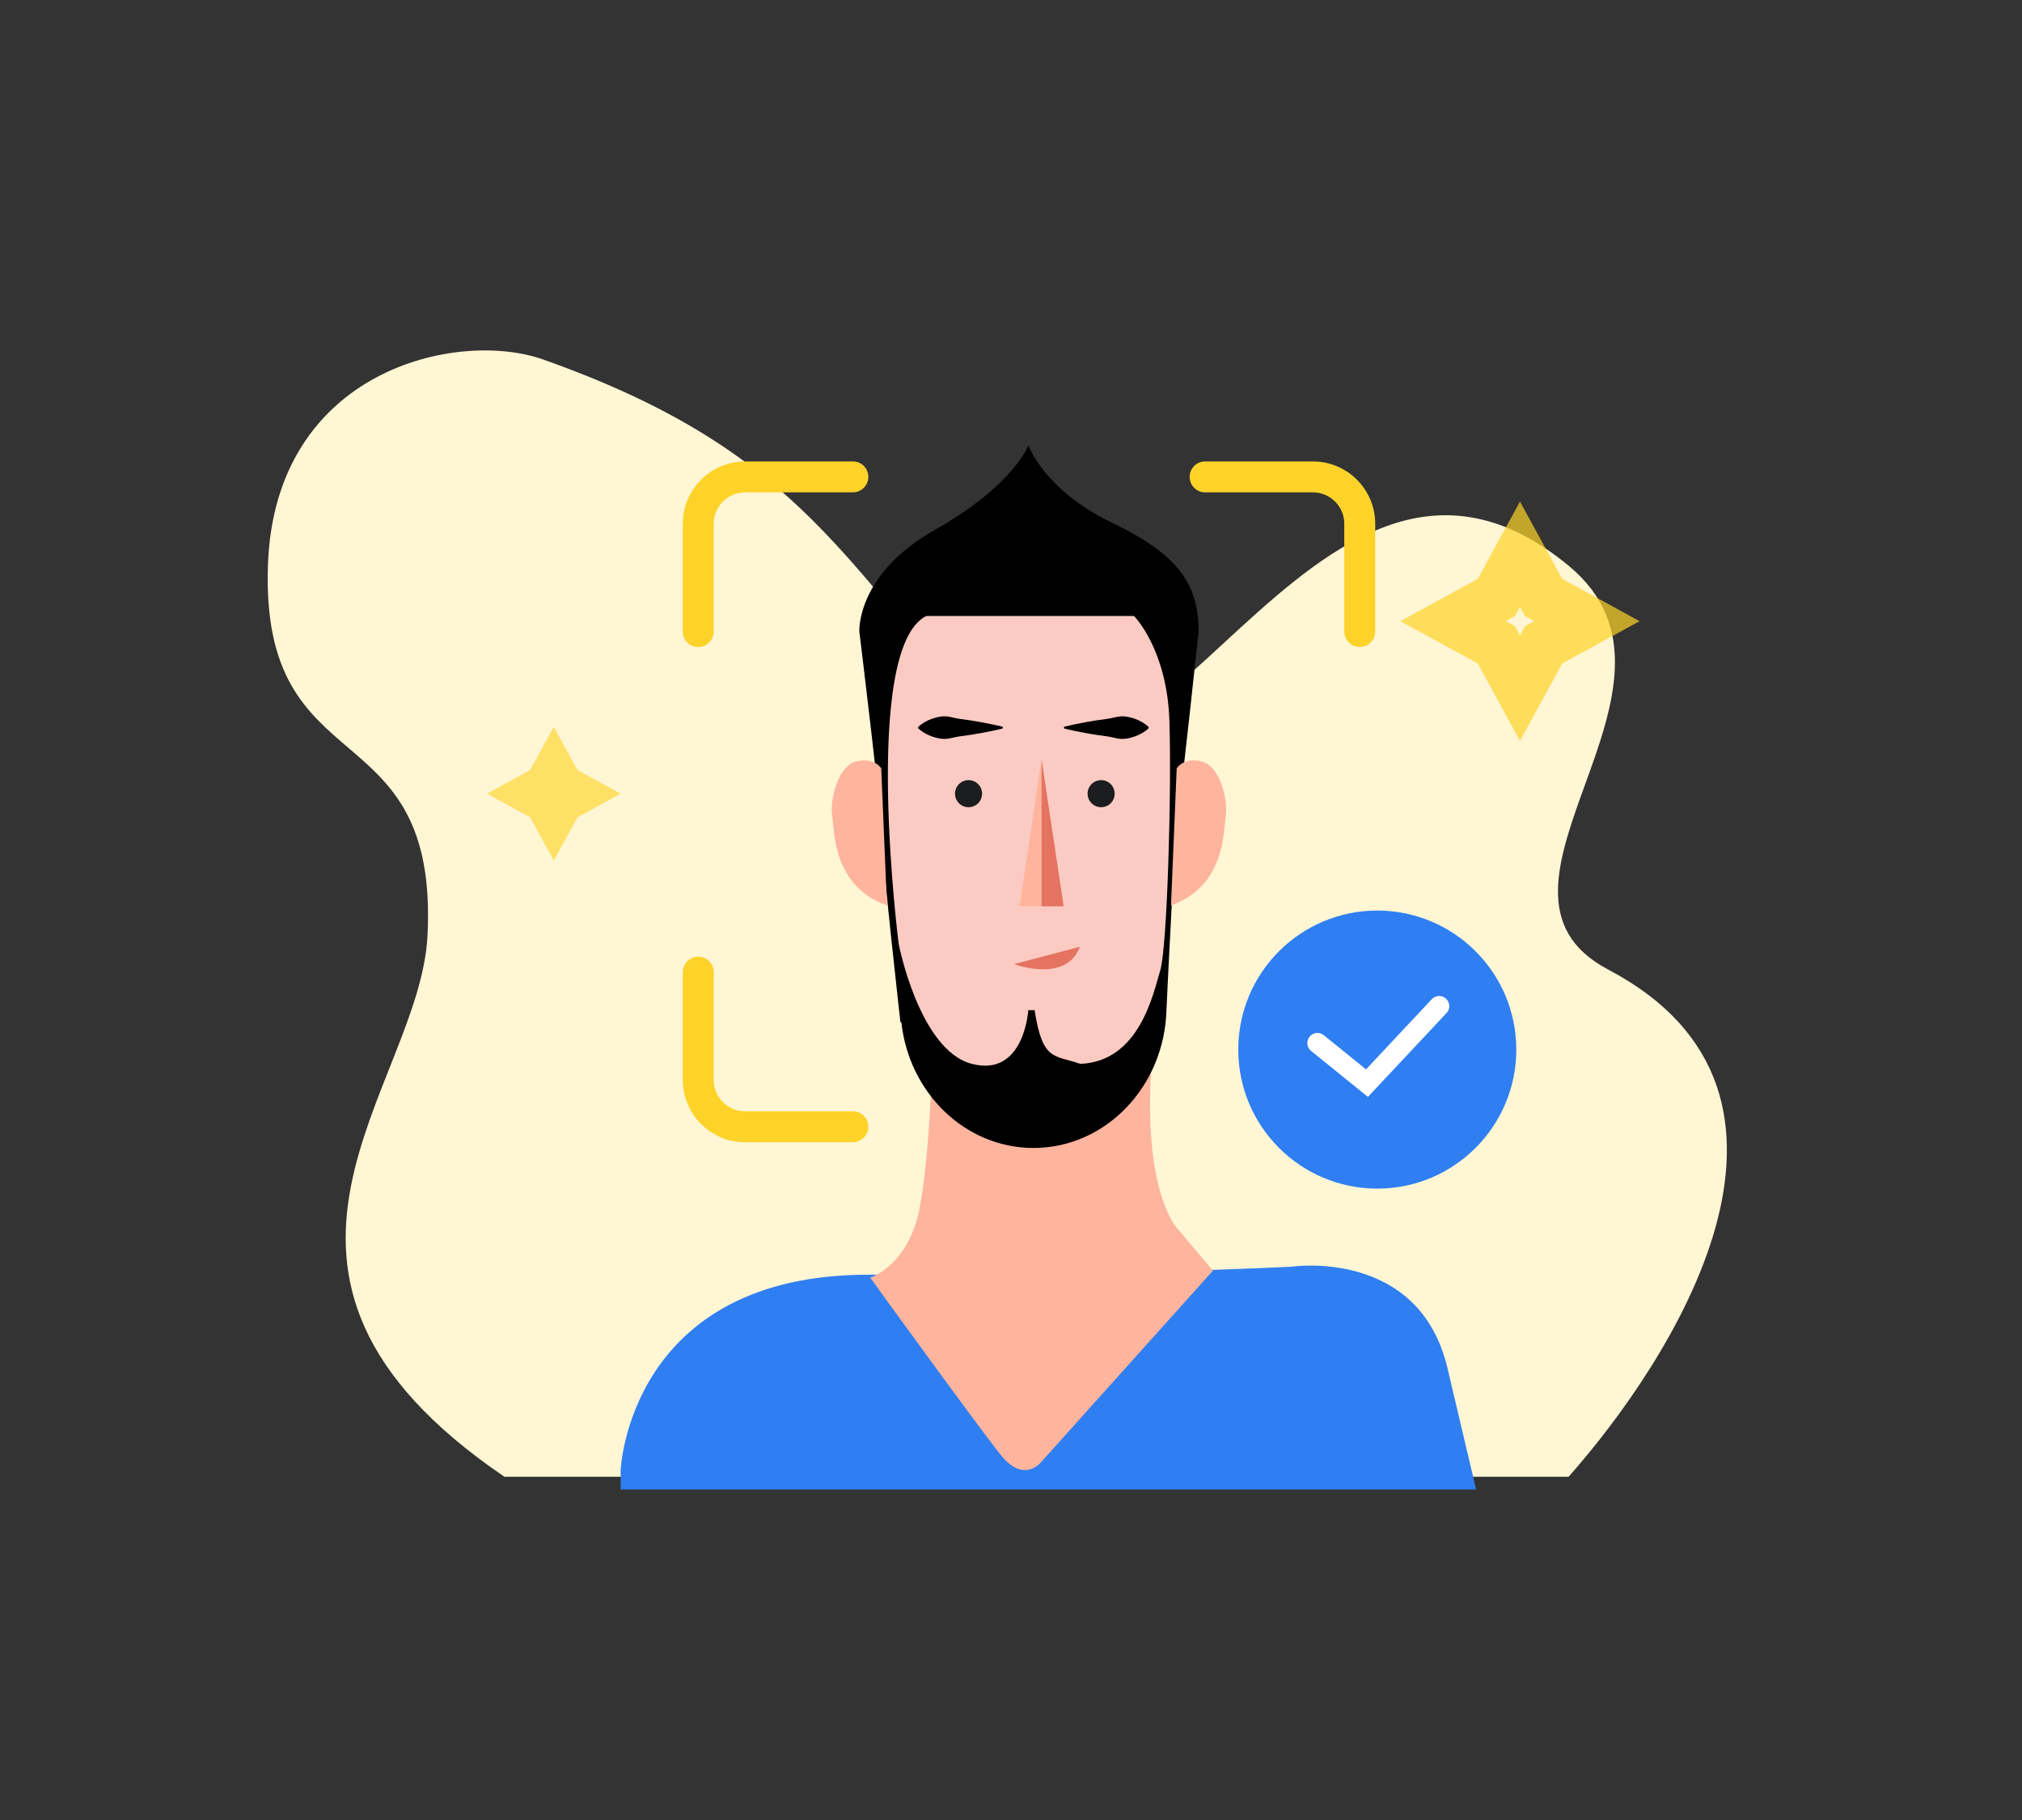
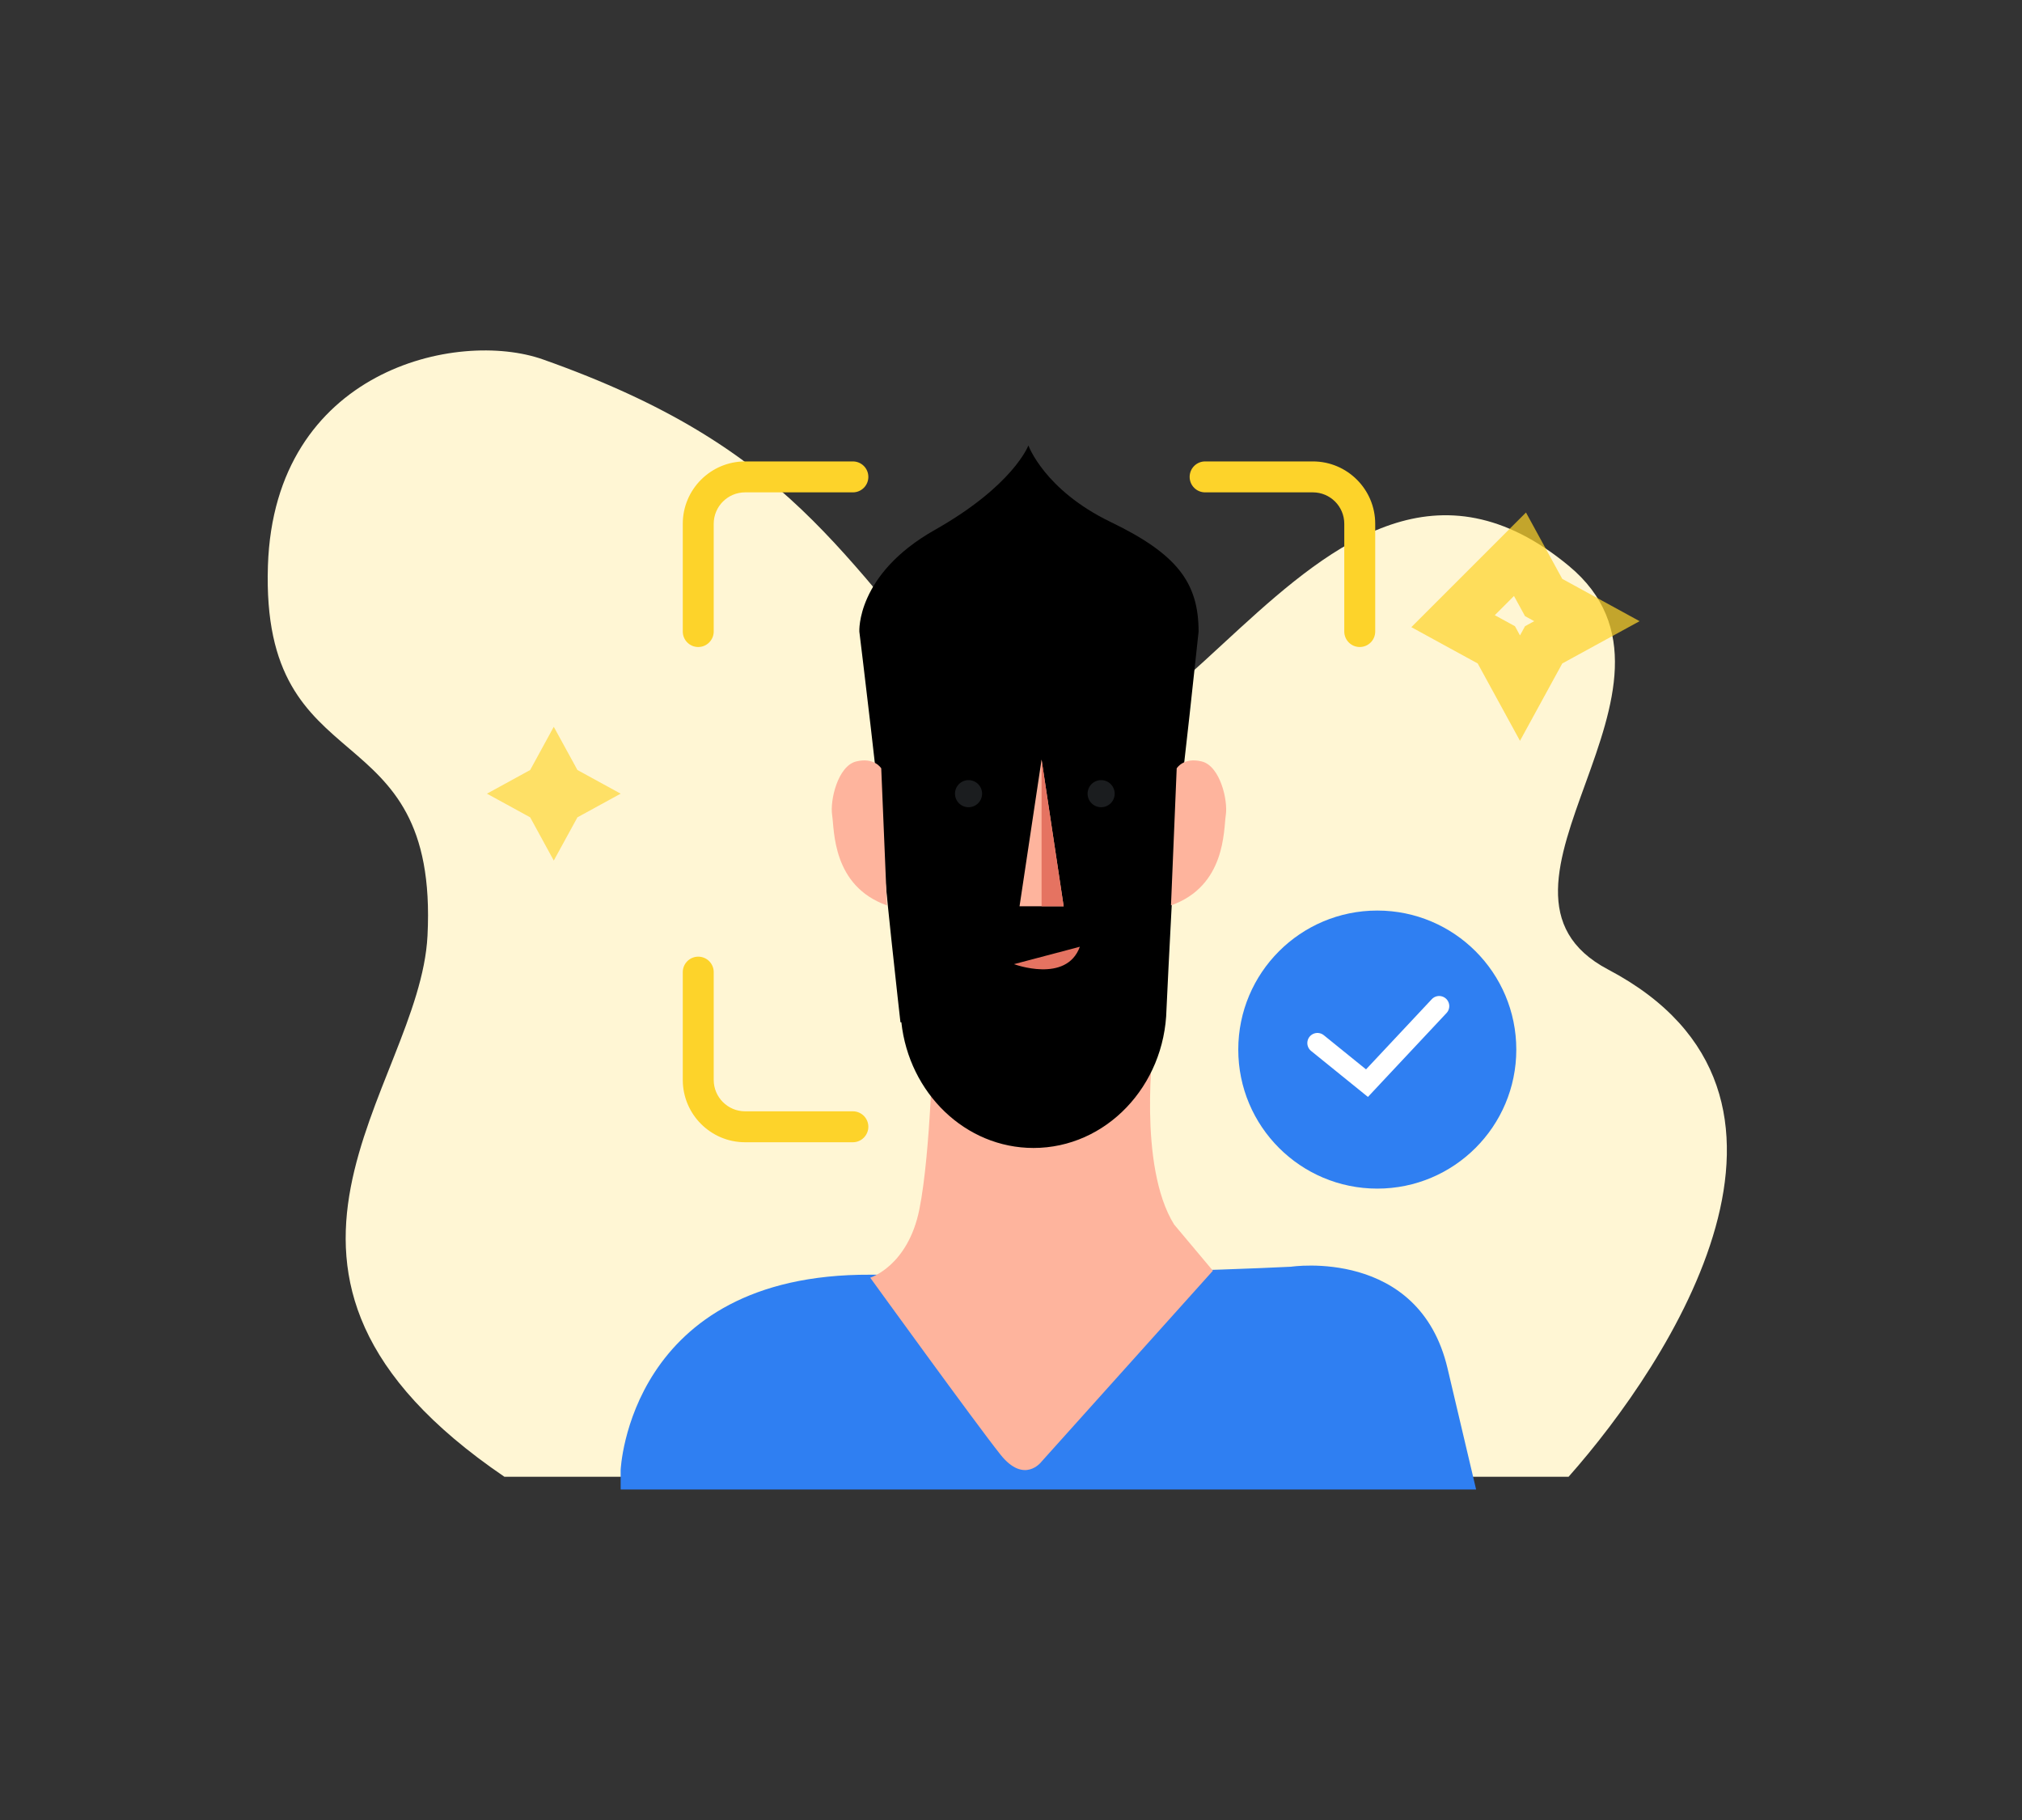
<svg xmlns="http://www.w3.org/2000/svg" version="1.1" id="圖層_1" x="0px" y="0px" viewBox="0 0 400 360" style="enable-background:new 0 0 400 360;" xml:space="preserve">
  <rect x="0" y="0" width="400" height="360" fill="#333333" stroke="none" />
  <style type="text/css">
	.st0{fill-rule:evenodd;clip-rule:evenodd;fill:#FFF6D4;}
	.st1{fill:#2F7FF2;}
	.st2{fill:#FEB49D;}
	.st3{fill:#FBCBC3;}
	.st4{fill:#E57361;}
	.st5{fill:#1B1D1F;}
	.st6{fill:#FDD32A;}
	.st7{fill:none;}
	.st8{opacity:0.64;fill:#FDD32A;enable-background:new    ;}
	.st9{opacity:0.71;fill:none;stroke:#FDD32A;stroke-width:10;stroke-miterlimit:10;enable-background:new    ;}
	.st10{fill:none;stroke:#FFFFFF;stroke-width:4;stroke-linecap:round;stroke-miterlimit:10;}
</style>
  <path class="st0" d="M99.79,292.11c-59.26-40.32-16.75-76.71-15.22-107.01c2.28-45.17-33.01-29.15-31.57-73.2  c1.27-38.79,37.5-46.79,54.42-40.8C156.81,88.57,166,109.95,193.05,140c34.08,37.88,66.05-70.4,117.25-28.11  c28.87,23.84-22.4,63.97,7.82,79.88c47.07,24.78,12.2,77.74-7.82,100.34H160.6c-4.86-3.67-8.82-5.4-11.44-2.67  c-0.87,0.91-1.75,1.8-2.61,2.67L99.79,292.11z" />
  <path class="st1" d="M122.78,290.78c0,0,1.59-38.86,49.37-38.64c47.79,0.23,83.26-1.58,83.26-1.58s25.31-3.84,30.95,20.11  c5.65,23.95,5.65,23.95,5.65,23.95H122.78L122.78,290.78z" />
  <path class="st2" d="M172.15,252.73c0,0,7.46-2.29,9.72-13.5c2.26-11.21,2.71-33.86,2.71-33.86l43.61,1.14  c0,0-3.16,24.02,4.07,35.69c7.68,9.15,7.68,9.15,7.68,9.15l-33.89,37.75c0,0-3.39,4.58-8.13-1.37  C193.17,281.78,172.15,252.73,172.15,252.73L172.15,252.73z" />
  <path d="M237.11,124.94c0-9.72-4.29-15.37-17.4-21.69c-13.11-6.33-16.27-15.14-16.27-15.14s-2.94,7.91-18.53,16.72  c-15.59,8.81-14.91,20.11-14.91,20.11s4.52,36.83,4.52,41.12s3.61,36.15,3.61,36.15l0.18,0c1.52,13.99,12.64,24.86,26.14,24.86  c14.32,0,25.97-12.23,26.31-27.45c0.32-6.85,1.68-35.18,2.28-38.75C233.72,156.8,237.11,124.94,237.11,124.94L237.11,124.94z" />
-   <path class="st3" d="M183.22,121.85h41.12c0,0,6.55,6.55,7,20.79c0.45,14.23-0.45,44.8-1.81,49.29c-1.36,4.49-4.07,18.04-15.82,18.5  c-5.2-1.81-7.46-0.45-9.04-10.62h-1.25c0,0-0.79,13.33-11.18,10.62c-10.39-2.71-14.46-23.72-14.46-23.72S170.34,128.4,183.22,121.85  z" />
  <path class="st2" d="M206.05,150.25l-4.36,29.01h8.73L206.05,150.25z" />
  <path class="st4" d="M206.05,150.25v29.01h4.36L206.05,150.25z" />
  <circle class="st5" cx="191.6" cy="156.99" r="2.68" />
  <circle class="st5" cx="217.83" cy="156.99" r="2.68" />
  <path class="st4" d="M200.59,190.71c0,0,10.36,3.87,13.03-3.44" />
  <path class="st2" d="M175.46,179.09l-1.13-27.11c0,0-1.36-2.26-4.97-1.36c-3.61,0.9-5.2,7.68-4.74,10.62  C165.07,164.18,164.61,175.25,175.46,179.09L175.46,179.09z" />
  <path class="st2" d="M231.65,179.09l1.13-27.11c0,0,1.36-2.26,4.97-1.36c3.61,0.9,5.2,7.68,4.74,10.62  C242.04,164.18,242.5,175.25,231.65,179.09L231.65,179.09z" />
  <path class="st6" d="M138.13,127.98c-1.69,0-3.06-1.37-3.06-3.06v-21.32c0-6.8,5.53-12.33,12.33-12.33h21.32  c1.69,0,3.06,1.37,3.06,3.06c0,1.69-1.37,3.06-3.06,3.06H147.4c-3.43,0-6.21,2.79-6.21,6.21v21.32  C141.18,126.61,139.81,127.98,138.13,127.98L138.13,127.98z" />
  <path class="st6" d="M168.71,225.94H147.4c-6.8,0-12.33-5.53-12.33-12.33v-21.32c0-1.69,1.37-3.06,3.06-3.06  c1.69,0,3.06,1.37,3.06,3.06v21.32c0,3.43,2.79,6.21,6.21,6.21h21.32c1.69,0,3.06,1.37,3.06,3.06  C171.77,224.57,170.4,225.94,168.71,225.94L168.71,225.94z" />
  <path class="st6" d="M268.99,127.98c-1.69,0-3.06-1.37-3.06-3.06v-21.32c0-3.43-2.79-6.21-6.21-6.21H238.4  c-1.69,0-3.06-1.37-3.06-3.06c0-1.69,1.37-3.06,3.06-3.06h21.32c6.8,0,12.33,5.53,12.33,12.33v21.32  C272.05,126.61,270.68,127.98,268.99,127.98z" />
  <path class="st7" d="M198.22,143.93h-16.52" />
  <path d="M198.22,144.14c-1.38,0.34-2.75,0.6-4.13,0.86c-1.38,0.25-2.75,0.47-4.13,0.64c-0.69,0.09-1.38,0.27-2.06,0.41  c-0.69,0.14-1.38,0.15-2.06,0.02c-0.69-0.13-1.38-0.33-2.06-0.63c-0.69-0.31-1.38-0.69-2.06-1.3c-0.12-0.11-0.13-0.29-0.02-0.41  c0.01-0.01,0.02-0.02,0.02-0.02c0.69-0.61,1.38-1,2.06-1.3c0.69-0.3,1.38-0.5,2.06-0.63c0.69-0.13,1.38-0.12,2.06,0.02  c0.69,0.14,1.38,0.32,2.06,0.41c1.38,0.17,2.75,0.39,4.13,0.64c1.38,0.26,2.75,0.52,4.13,0.86c0.12,0.03,0.19,0.15,0.16,0.27  C198.36,144.06,198.3,144.12,198.22,144.14L198.22,144.14z" />
  <path class="st7" d="M210.64,143.93h16.51" />
  <path d="M210.64,143.71c1.38-0.34,2.75-0.6,4.13-0.86c1.38-0.25,2.75-0.47,4.13-0.64c0.69-0.09,1.38-0.27,2.06-0.41  c0.69-0.14,1.38-0.15,2.06-0.02c0.69,0.13,1.38,0.33,2.06,0.63c0.69,0.31,1.38,0.69,2.06,1.3c0.12,0.11,0.13,0.29,0.02,0.41  c-0.01,0.01-0.02,0.02-0.02,0.02c-0.69,0.61-1.38,1-2.06,1.3c-0.69,0.3-1.38,0.5-2.06,0.63c-0.69,0.13-1.38,0.12-2.06-0.02  c-0.69-0.14-1.38-0.32-2.06-0.41c-1.38-0.17-2.75-0.39-4.13-0.64c-1.38-0.26-2.75-0.52-4.13-0.86c-0.12-0.03-0.19-0.15-0.16-0.27  C210.49,143.79,210.56,143.73,210.64,143.71L210.64,143.71z" />
  <path class="st8" d="M109.55,143.76l4.68,8.55l8.55,4.68l-8.55,4.68l-4.68,8.55l-4.67-8.55l-8.55-4.68l8.55-4.68L109.55,143.76z" />
-   <path class="st9" d="M300.69,109.63l4.68,8.56l8.56,4.68l-8.56,4.68l-4.68,8.56l-4.68-8.56l-8.56-4.68l8.56-4.68L300.69,109.63z" />
+   <path class="st9" d="M300.69,109.63l4.68,8.56l8.56,4.68l-8.56,4.68l-4.68,8.56l-4.68-8.56l-8.56-4.68L300.69,109.63z" />
  <g>
    <circle class="st1" cx="272.46" cy="207.61" r="27.5" />
    <polyline class="st10" points="260.62,206.32 270.42,214.25 284.7,199.01  " />
  </g>
</svg>